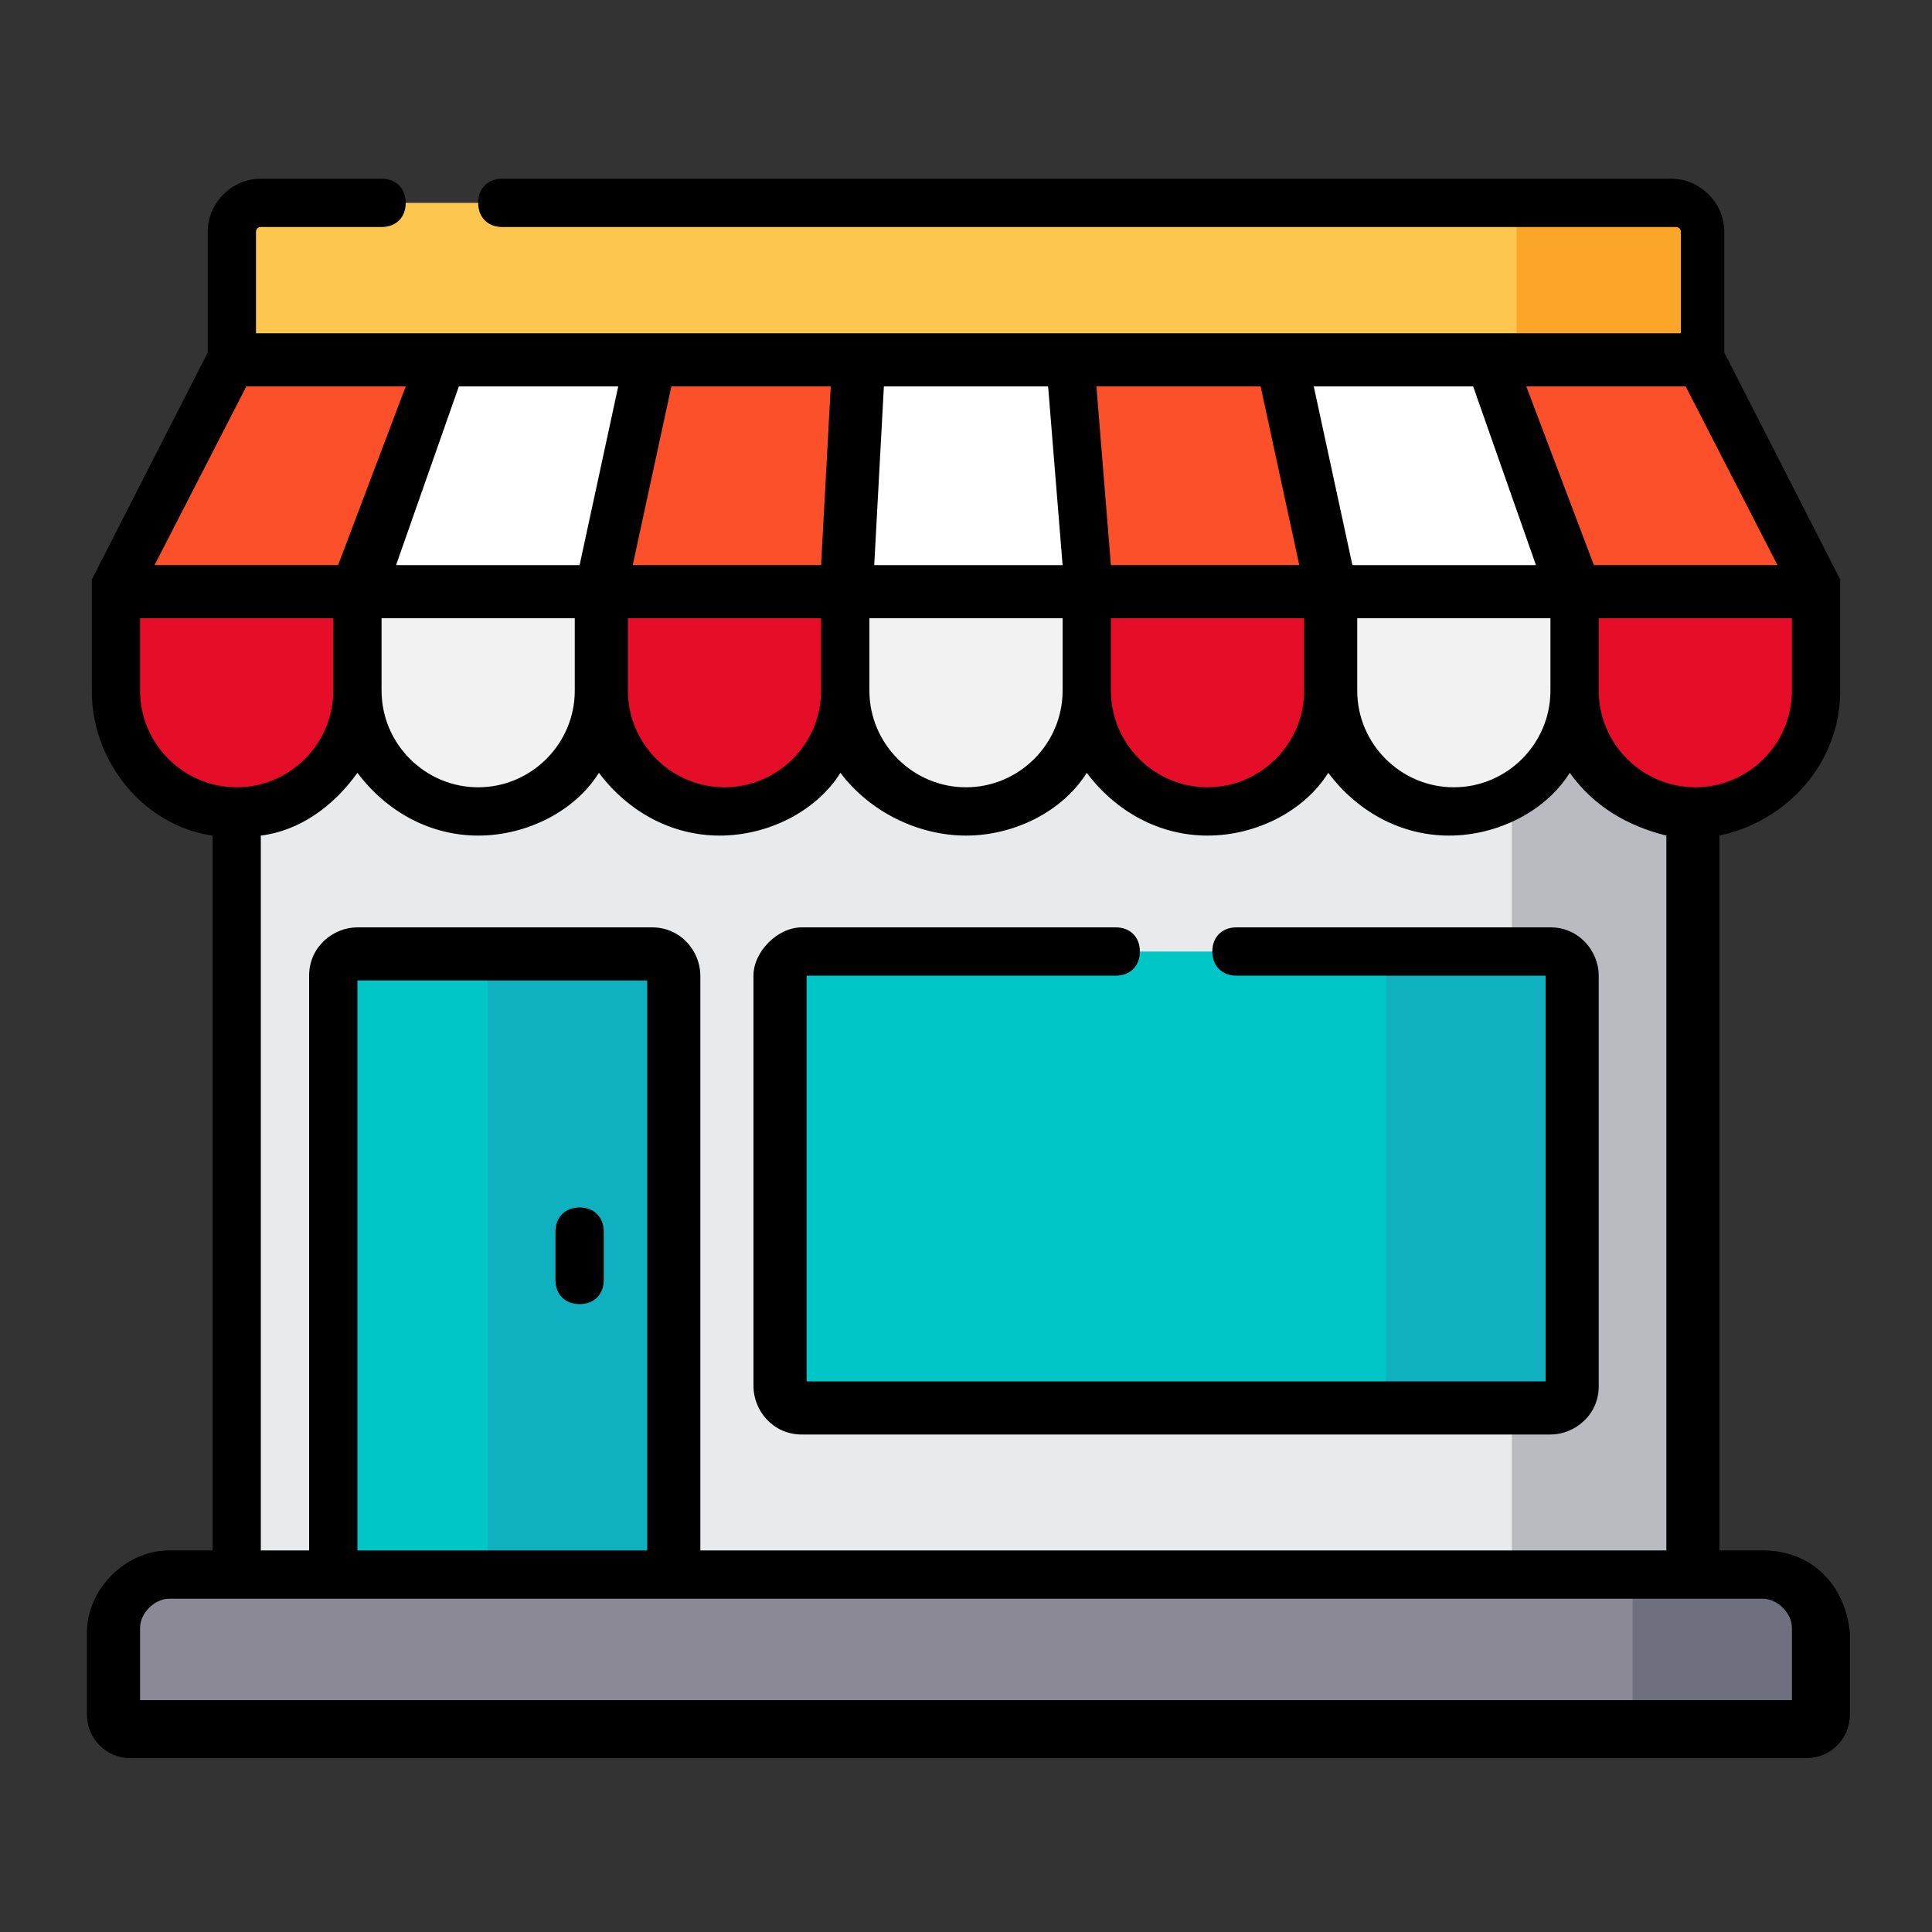
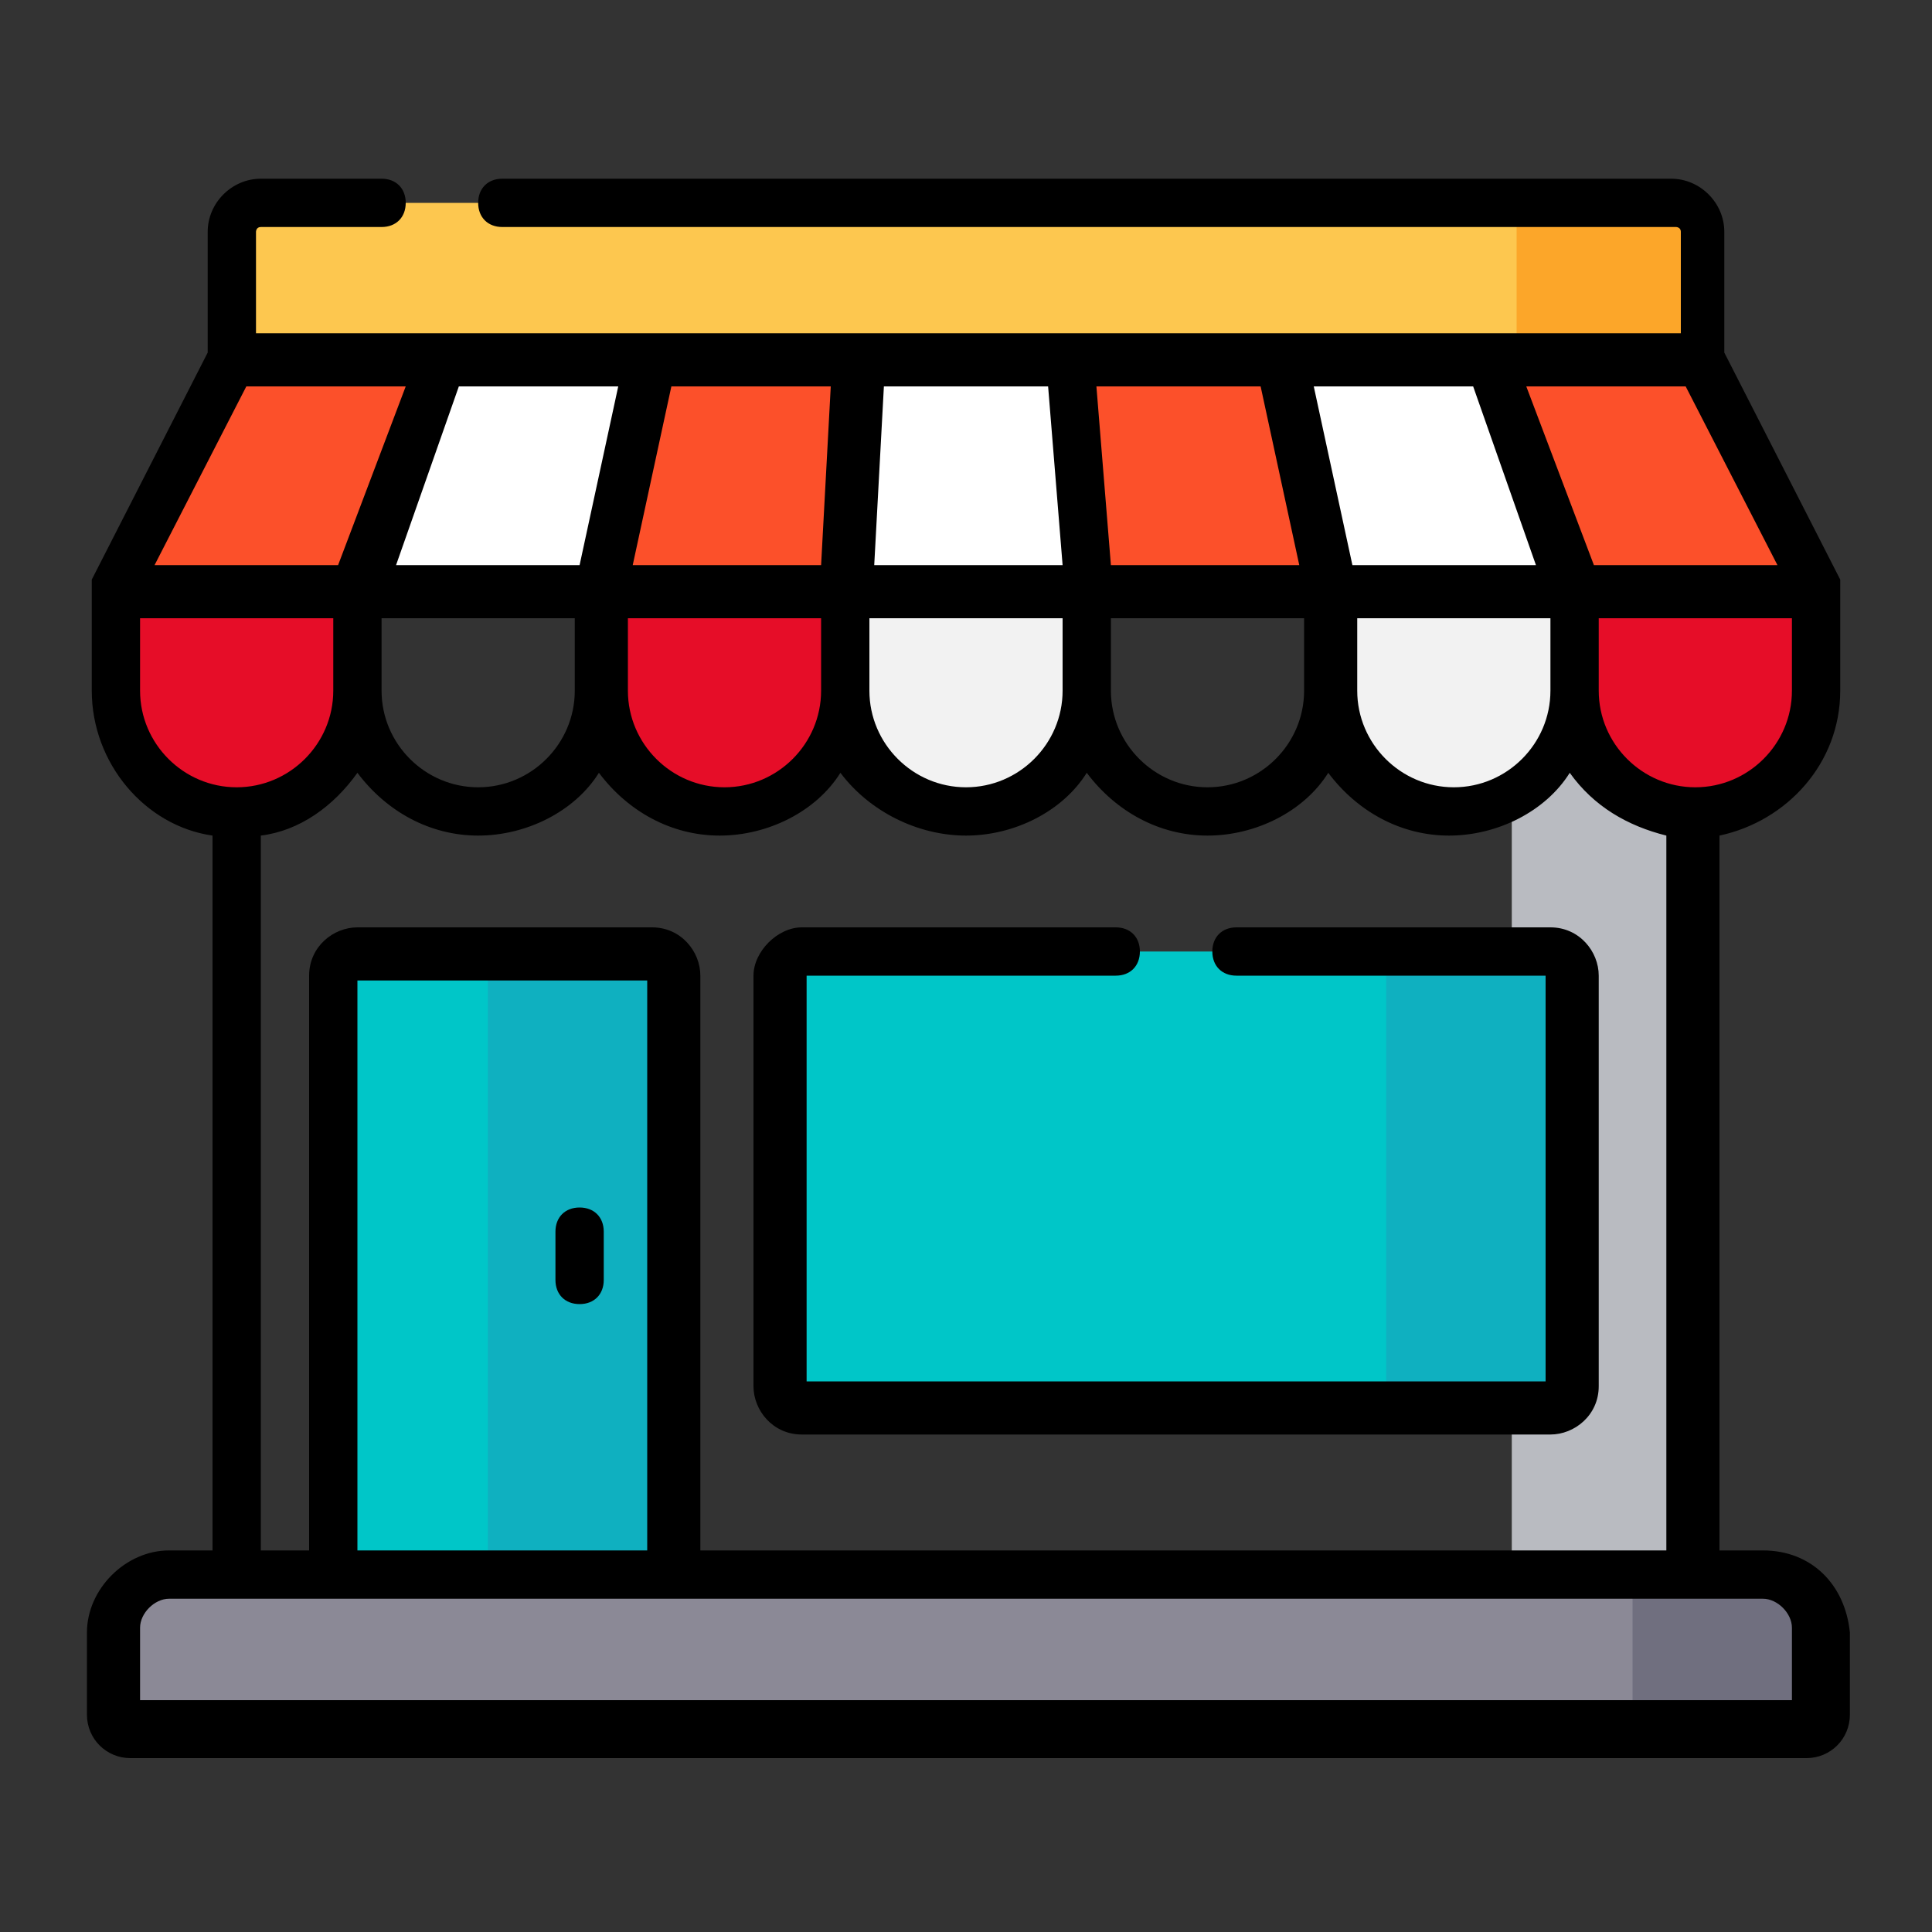
<svg xmlns="http://www.w3.org/2000/svg" version="1.1" id="Capa_1" x="0px" y="0px" width="40px" height="40px" viewBox="0 0 40 40" xml:space="preserve">
  <rect x="0" y="0" width="40" height="40" fill="#333333" stroke="none" />
  <g>
-     <rect x="4.9" y="9.1" fill="#E9EAEB" width="30.3" height="25.9" />
    <rect x="31.3" y="9.1" fill="#B9BBC1" width="3.8" height="25.9" />
    <path fill="#FDC74F" d="M35.2,9.1H4.8V4.8c0-0.3,0.3-0.6,0.6-0.6h29.2c0.3,0,0.6,0.3,0.6,0.6L35.2,9.1L35.2,9.1z" />
    <path fill="#FCA629" d="M34.6,4.2h-3.2v3.2h3.8V4.8C35.2,4.5,35,4.2,34.6,4.2z" />
    <path fill="#E60D28" d="M4.9,16.8L4.9,16.8c-1.4,0-2.5-1.1-2.5-2.5v-2.1h5v2.1C7.4,15.7,6.3,16.8,4.9,16.8z" />
-     <path fill="#F2F2F2" d="M9.9,16.8L9.9,16.8c-1.4,0-2.5-1.1-2.5-2.5v-2.1h5v2.1C12.4,15.7,11.3,16.8,9.9,16.8z" />
    <path fill="#E60D28" d="M15,16.8L15,16.8c-1.4,0-2.5-1.1-2.5-2.5v-2.1h5v2.1C17.5,15.7,16.3,16.8,15,16.8z" />
    <path fill="#F2F2F2" d="M20,16.8L20,16.8c-1.4,0-2.5-1.1-2.5-2.5v-2.1h5v2.1C22.5,15.7,21.4,16.8,20,16.8z" />
-     <path fill="#E60D28" d="M25,16.8L25,16.8c-1.4,0-2.5-1.1-2.5-2.5v-2.1h5v2.1C27.6,15.7,26.4,16.8,25,16.8z" />
    <path fill="#F2F2F2" d="M30.1,16.8L30.1,16.8c-1.4,0-2.5-1.1-2.5-2.5v-2.1h5v2.1C32.6,15.7,31.5,16.8,30.1,16.8z" />
    <path fill="#E60D28" d="M35.1,16.8L35.1,16.8c-1.4,0-2.5-1.1-2.5-2.5v-2.1h5v2.1C37.6,15.7,36.5,16.8,35.1,16.8z" />
    <polygon fill="#FC502A" points="7.4,12.2 2.4,12.2 4.8,7.4 9.1,7.4  " />
    <polygon fill="#FFFFFF" points="12.4,12.2 7.4,12.2 9.1,7.4 13.5,7.4  " />
    <polygon fill="#FC502A" points="17.5,12.2 12.4,12.2 13.5,7.4 17.8,7.4  " />
    <polygon fill="#FFFFFF" points="22.5,12.2 17.5,12.2 17.8,7.4 22.2,7.4  " />
    <polygon fill="#FC502A" points="27.6,12.2 22.5,12.2 22.2,7.4 26.5,7.4  " />
    <polygon fill="#FFFFFF" points="32.6,12.2 27.6,12.2 26.5,7.4 30.9,7.4  " />
    <polygon fill="#FC502A" points="37.6,12.2 32.6,12.2 30.9,7.4 35.2,7.4  " />
    <path fill="#8B8996" d="M36.5,32.6h-33c-0.6,0-1.2,0.5-1.2,1.2v1.7c0,0.2,0.1,0.3,0.3,0.3h34.7c0.2,0,0.3-0.1,0.3-0.3v-1.7   C37.7,33.1,37.2,32.6,36.5,32.6z" />
    <path fill="#706F7F" d="M36.5,32.6h-2.7v3.2h3.5c0.2,0,0.3-0.1,0.3-0.3v-1.7C37.7,33.1,37.2,32.6,36.5,32.6z" />
    <path fill="#00C6C8" d="M32.1,29.2H16.6c-0.3,0-0.5-0.2-0.5-0.5v-8.5c0-0.3,0.2-0.5,0.5-0.5h15.5c0.3,0,0.5,0.2,0.5,0.5v8.5   C32.6,29,32.4,29.2,32.1,29.2z" />
    <path fill="#0FB0C0" d="M32.1,19.8h-3.4v9.5h3.4c0.3,0,0.5-0.2,0.5-0.5v-8.5C32.6,20,32.4,19.8,32.1,19.8z" />
    <path fill="#00C6C8" d="M14,32.6H6.9V20.2c0-0.3,0.2-0.5,0.5-0.5h6.2c0.3,0,0.5,0.2,0.5,0.5L14,32.6L14,32.6z" />
    <path fill="#0FB0C0" d="M13.5,19.8h-3.4v12.8H14V20.2C14,20,13.8,19.8,13.5,19.8z" />
    <path d="M12,27c0.3,0,0.5-0.2,0.5-0.5v-1c0-0.3-0.2-0.5-0.5-0.5s-0.5,0.2-0.5,0.5v1C11.5,26.8,11.7,27,12,27z" />
    <path d="M36.5,32.1h-0.9V17.3c1.4-0.3,2.5-1.5,2.5-3v-2.1c0,0,0,0,0,0c0,0,0,0,0,0c0,0,0,0,0-0.1c0,0,0,0,0,0c0,0,0,0,0-0.1   c0,0,0,0,0,0c0,0,0,0,0,0c0,0,0,0,0,0l-2.4-4.7V4.8c0-0.6-0.5-1.1-1.1-1.1H10.4c-0.3,0-0.5,0.2-0.5,0.5s0.2,0.5,0.5,0.5h24.3   c0,0,0.1,0,0.1,0.1v2.1H5.3V4.8c0,0,0-0.1,0.1-0.1h2.5c0.3,0,0.5-0.2,0.5-0.5S8.2,3.7,7.9,3.7H5.4c-0.6,0-1.1,0.5-1.1,1.1v2.5   L1.9,12c0,0,0,0,0,0c0,0,0,0,0,0c0,0,0,0,0,0c0,0,0,0,0,0.1c0,0,0,0,0,0c0,0,0,0,0,0.1c0,0,0,0,0,0c0,0,0,0,0,0v2.1   c0,1.5,1.1,2.8,2.5,3v14.8H3.5c-0.9,0-1.7,0.8-1.7,1.7v1.7c0,0.5,0.4,0.9,0.9,0.9h34.7c0.5,0,0.9-0.4,0.9-0.9v-1.7   C38.2,32.8,37.5,32.1,36.5,32.1z M37.1,14.3c0,1.1-0.9,2-2,2s-2-0.9-2-2v-1.5h4V14.3L37.1,14.3z M34.9,8l1.9,3.7H33L31.6,8H34.9z    M30.5,8l1.3,3.7H28L27.2,8H30.5z M32.1,12.8v1.5c0,1.1-0.9,2-2,2c-1.1,0-2-0.9-2-2v-1.5H32.1z M26.1,8l0.8,3.7H23L22.7,8H26.1z    M27,12.8v1.5c0,1.1-0.9,2-2,2c-1.1,0-2-0.9-2-2v-1.5H27z M18.3,8h3.4l0.3,3.7h-3.9L18.3,8z M18,12.8h4v1.5c0,1.1-0.9,2-2,2   c-1.1,0-2-0.9-2-2V12.8z M20,17.3c1,0,2-0.5,2.5-1.3c0.6,0.8,1.5,1.3,2.5,1.3s2-0.5,2.5-1.3c0.6,0.8,1.5,1.3,2.5,1.3   c1,0,2-0.5,2.5-1.3c0.5,0.7,1.2,1.1,2,1.3v14.8H14.5V20.2c0-0.5-0.4-1-1-1H7.4c-0.5,0-1,0.4-1,1v11.9h-1V17.3   c0.8-0.1,1.5-0.6,2-1.3c0.6,0.8,1.5,1.3,2.5,1.3s2-0.5,2.5-1.3c0.6,0.8,1.5,1.3,2.5,1.3s2-0.5,2.5-1.3C18,16.8,19,17.3,20,17.3z    M13.4,20.3v11.8h-6V20.3H13.4z M7.9,14.3v-1.5h4v1.5c0,1.1-0.9,2-2,2S7.9,15.4,7.9,14.3z M13.9,8h3.3L17,11.7h-3.9L13.9,8z    M13,12.8h4v1.5c0,1.1-0.9,2-2,2s-2-0.9-2-2L13,12.8L13,12.8z M12.8,8L12,11.7H8.2L9.5,8H12.8z M5.1,8h3.3L7,11.7H3.2L5.1,8z    M2.9,14.3v-1.5h4v1.5c0,1.1-0.9,2-2,2S2.9,15.4,2.9,14.3z M37.1,35.2H2.9v-1.5c0-0.3,0.3-0.6,0.6-0.6h33c0.3,0,0.6,0.3,0.6,0.6   L37.1,35.2L37.1,35.2z" />
    <path d="M15.6,20.2v8.5c0,0.5,0.4,1,1,1h15.5c0.5,0,1-0.4,1-1v-8.5c0-0.5-0.4-1-1-1h-6.5c-0.3,0-0.5,0.2-0.5,0.5s0.2,0.5,0.5,0.5   h6.4v8.4H16.7v-8.4h6.4c0.3,0,0.5-0.2,0.5-0.5s-0.2-0.5-0.5-0.5h-6.5C16.1,19.2,15.6,19.7,15.6,20.2z" />
  </g>
</svg>